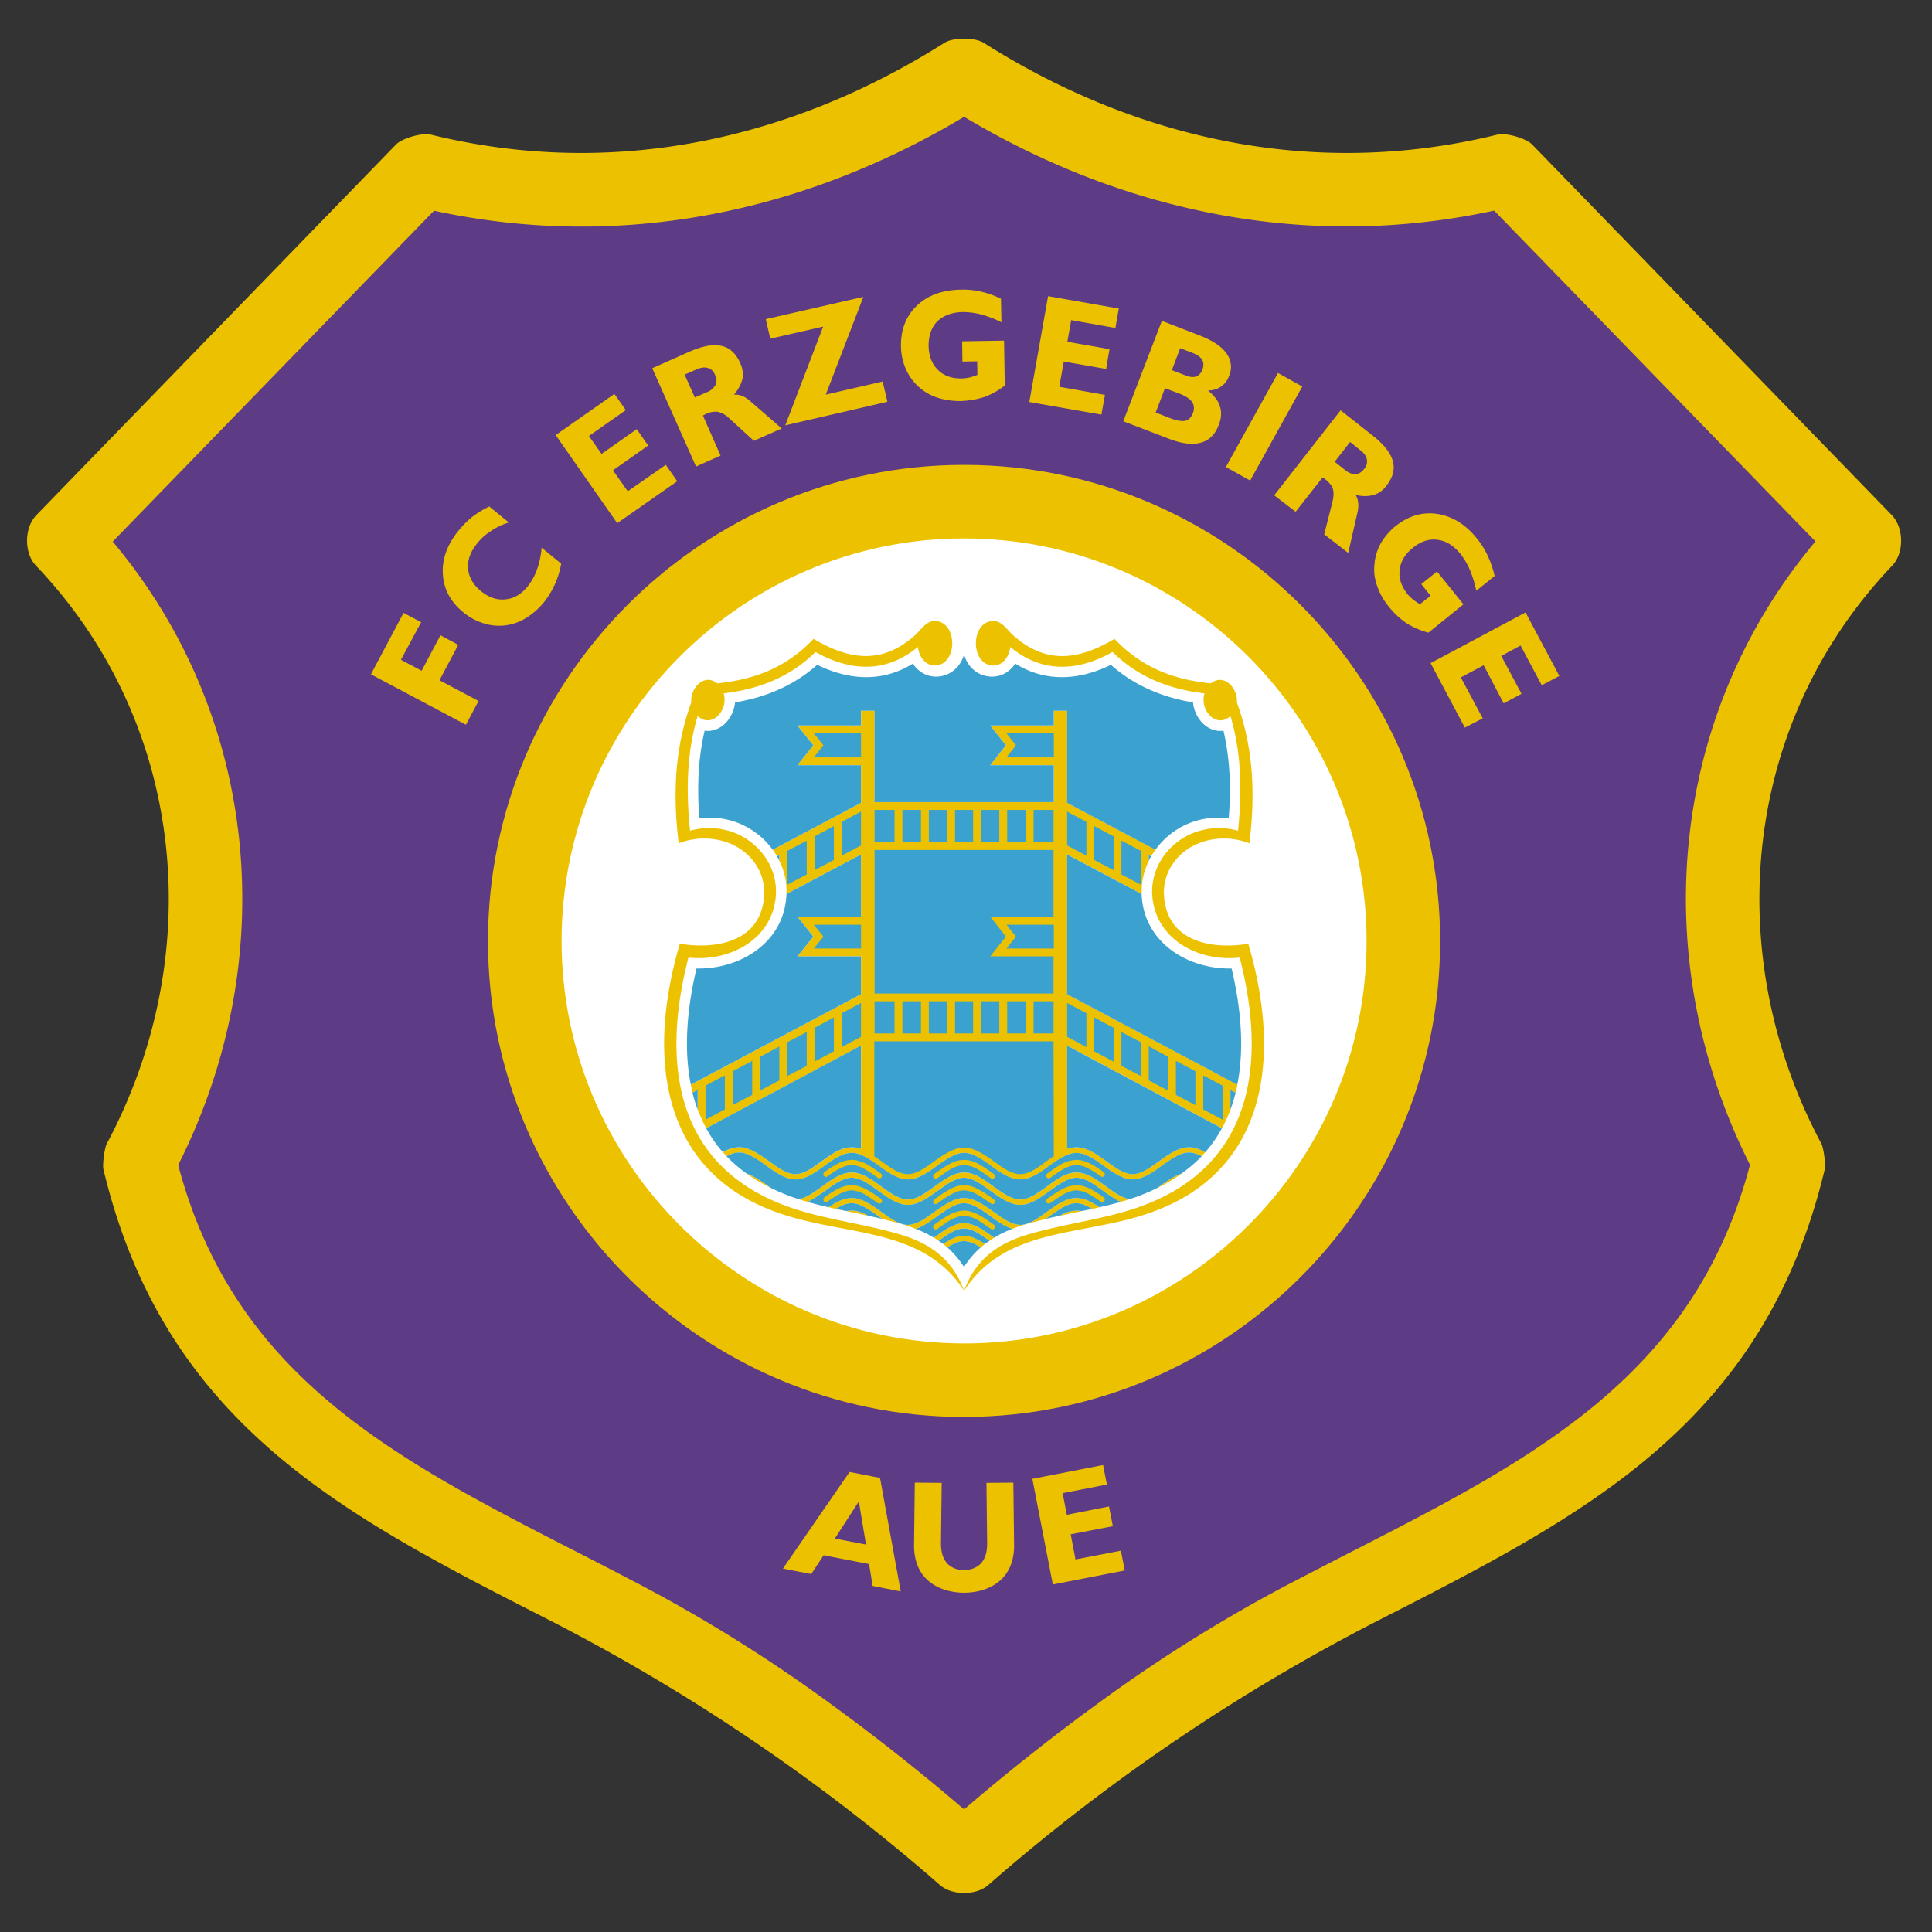
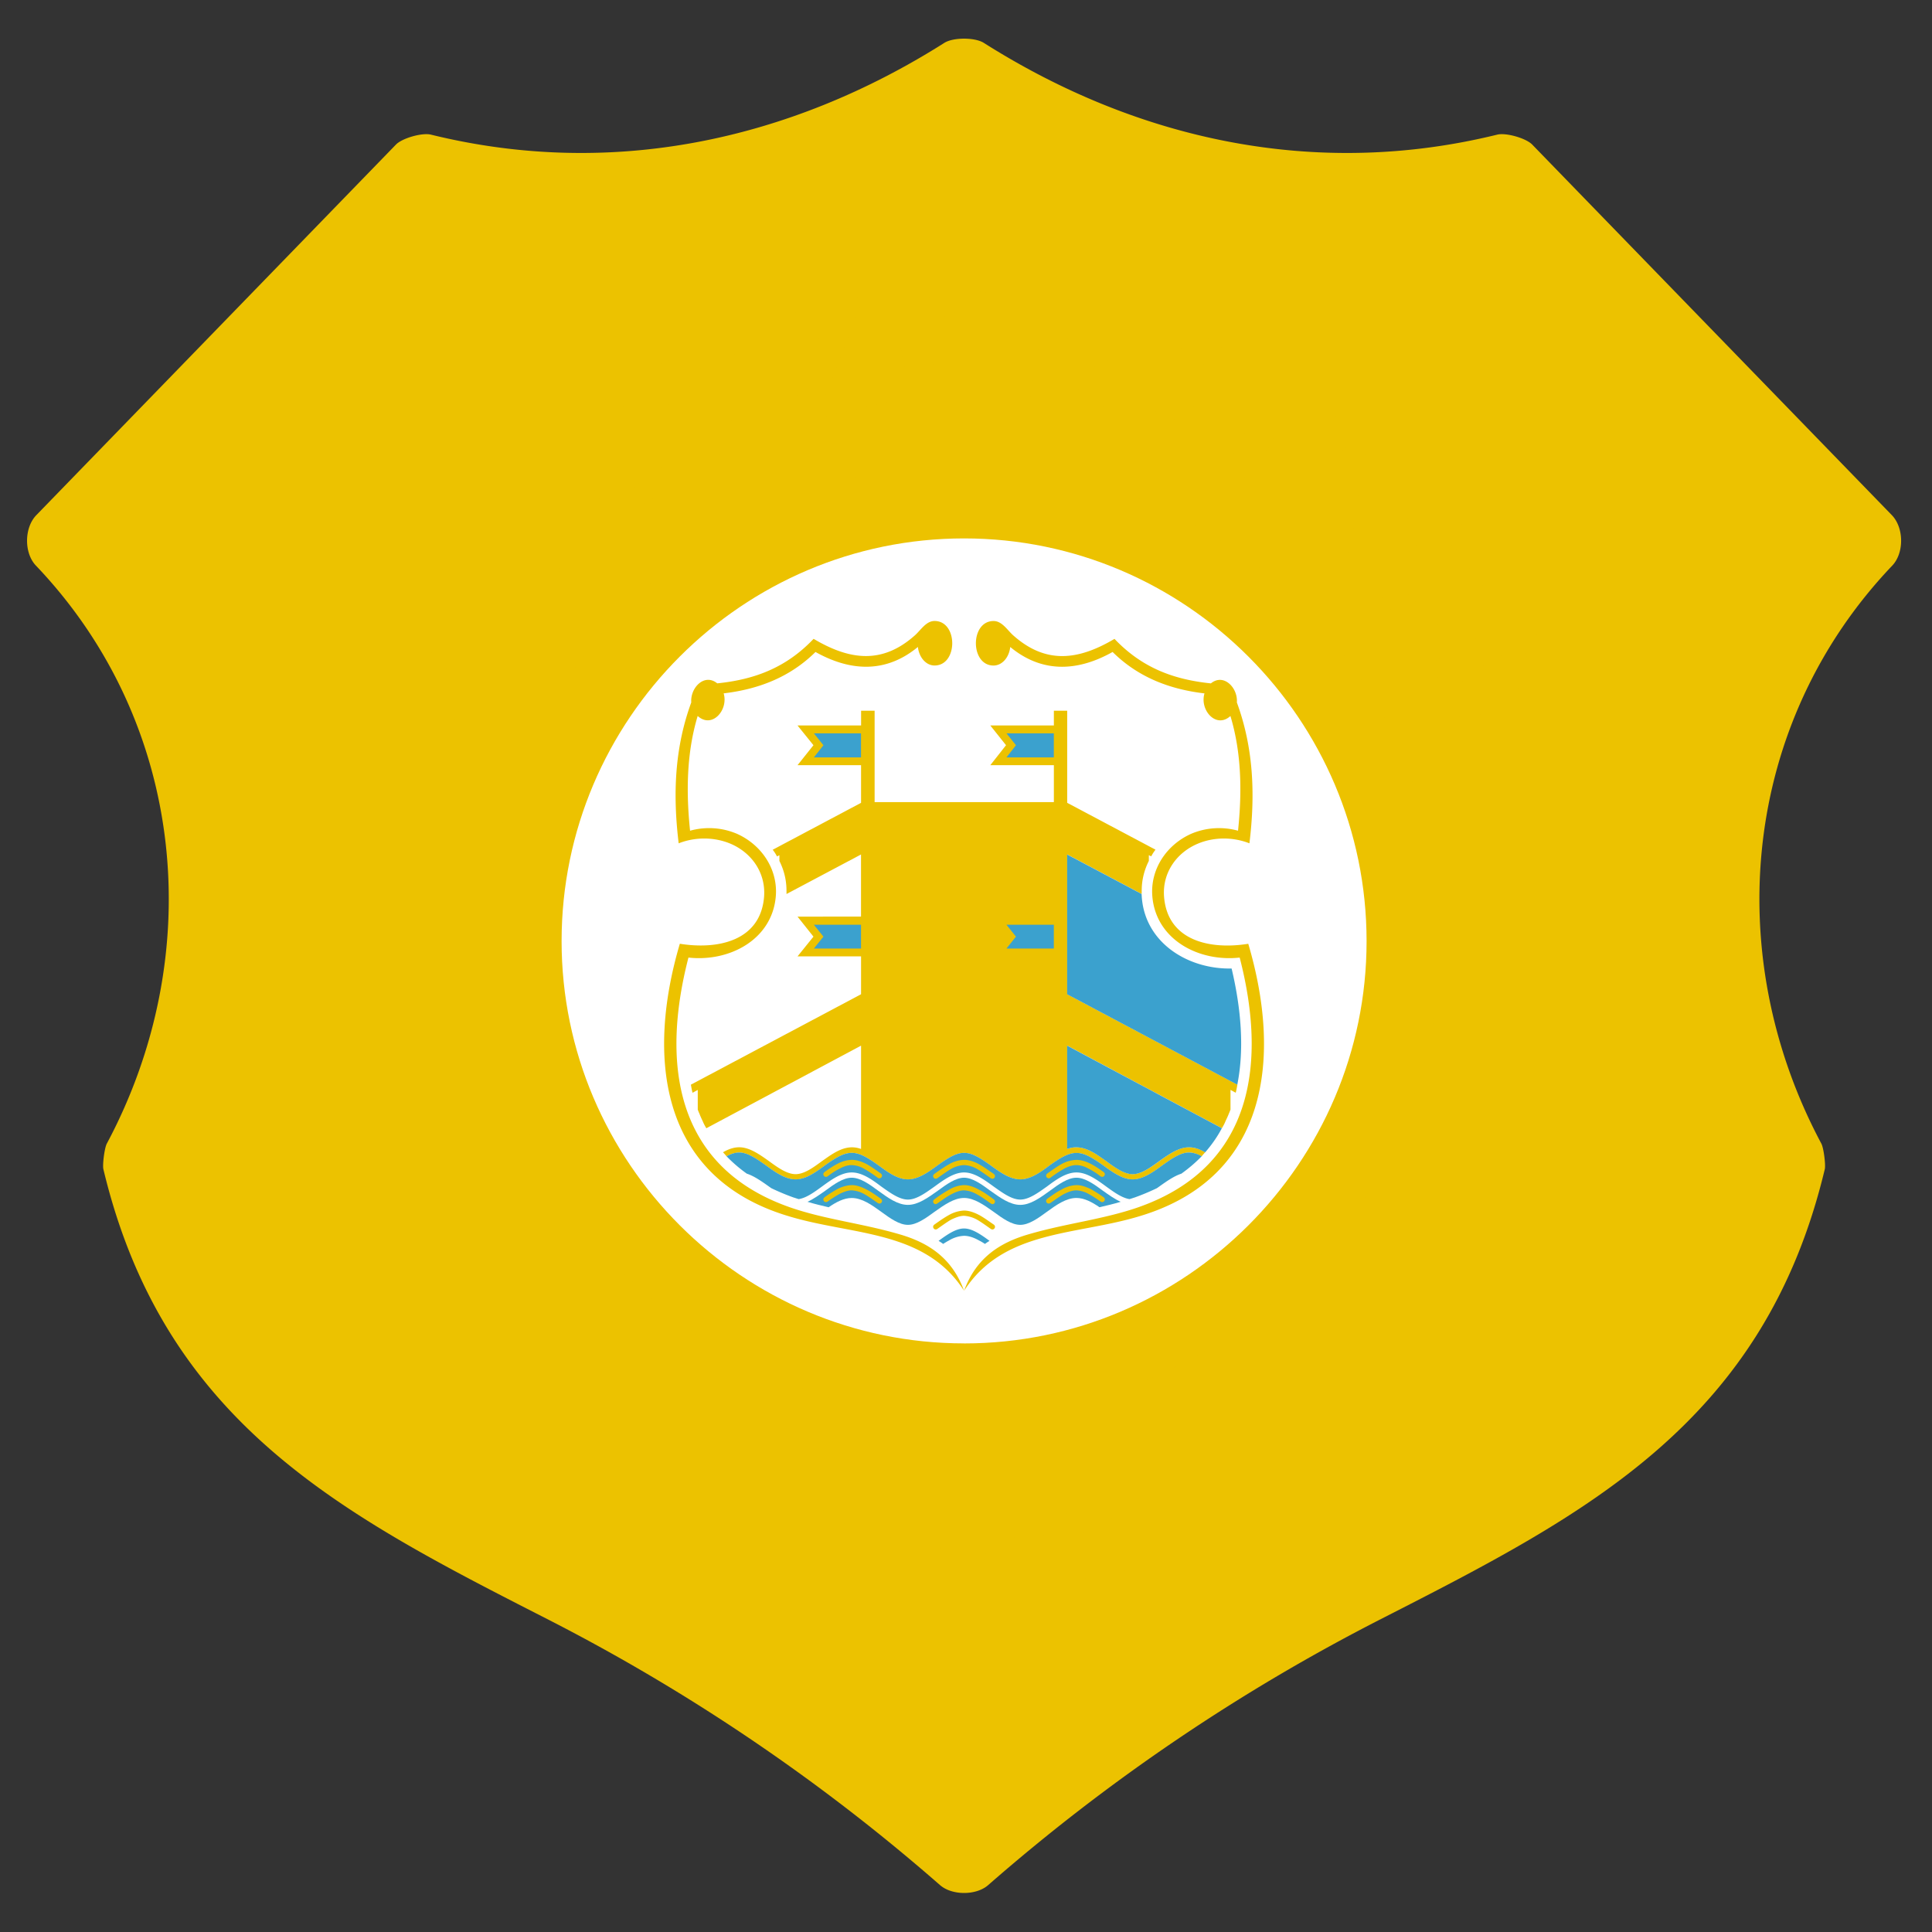
<svg xmlns="http://www.w3.org/2000/svg" width="500" height="500" fill="none">
  <rect width="100%" height="100%" fill="#333333" stroke="none" />
  <path fill="#ECC200" d="M243.34 487.92a499.72 499.72 0 0 0-102.13-69.12c-52.73-26.92-98.75-50.51-114.46-116.24-.25-1.17.3-5.6.93-6.66 26.11-48.97 20.45-108.78-18.36-149.5-3.14-3.27-3.08-9.86.12-13.12l93.02-95.85c1.6-1.67 6.78-3.14 9.05-2.59 46.57 11.46 92.77 1.66 132.94-23.78 2.34-1.41 7.76-1.41 10.1 0C294.71 36.5 340.92 46.3 387.5 34.84c2.27-.55 7.45.92 9.05 2.59l93.02 95.85c3.2 3.26 3.26 9.85.12 13.12-38.8 40.72-44.47 100.53-18.36 149.5.62 1.05 1.18 5.49.93 6.66-15.71 65.73-61.73 89.32-114.46 116.24a499.72 499.72 0 0 0-102.13 69.12c-3.08 2.64-9.24 2.64-12.32 0Z" />
-   <path fill="#5D3B85" d="M249.5 468.27a555.13 555.13 0 0 1 36.83-29.01 393.05 393.05 0 0 1 46.57-28.96c5.43-2.83 10.9-5.66 16.33-8.44 47.56-24.33 89.2-45.64 103.67-100.4-26.6-52.67-21.37-115.7 16.94-161.34L386.68 54.5c-47.86 10.35-95.42.67-137.18-24.27-41.77 24.99-89.32 34.66-137.17 24.3l-83.16 85.63C67.5 185.81 72.72 248.83 46.11 301.5c14.48 54.76 56.12 76.07 103.68 100.4 5.42 2.78 10.9 5.61 16.32 8.45a393.05 393.05 0 0 1 46.57 28.95 546.39 546.39 0 0 1 36.82 28.97Z" />
  <path fill="#ECC200" d="M249.5 366.7c67.81 0 123.2-55.3 123.2-123.13 0-67.89-55.39-123.26-123.2-123.26-67.83 0-123.21 55.37-123.21 123.26.02 67.82 55.38 123.14 123.2 123.14Z" />
  <path fill="#fff" d="M249.5 347.68c57.35 0 104.17-46.82 104.17-104.1 0-57.42-46.82-104.24-104.17-104.24s-104.16 46.82-104.16 104.23c.02 57.3 46.81 104.1 104.16 104.1Z" />
-   <path fill="#ECC200" d="M193.27 303.75c1.9 1.35 4 2.64 6.34 3.75l-.62-.43c-1.9-1.35-3.81-2.7-5.72-3.32Zm13.42 6.59c.74.24 1.55.49 2.28.67 1.54-.67 3.08-1.78 4.56-2.83 2.34-1.72 4.68-3.39 6.9-3.39 2.22 0 4.56 1.67 6.9 3.4 2.46 1.78 5 3.63 7.64 3.63 2.65 0 5.17-1.85 7.7-3.64 2.34-1.72 4.68-3.39 6.84-3.39 2.15 0 4.5 1.67 6.84 3.4 2.52 1.78 5.05 3.63 7.7 3.63 2.64 0 5.17-1.85 7.63-3.64 2.34-1.72 4.69-3.39 6.9-3.39 2.22 0 4.56 1.67 6.9 3.4 1.48 1.04 3.02 2.15 4.56 2.82.74-.18 1.54-.43 2.28-.67-1.97-.31-4-1.79-6.04-3.27-2.52-1.85-5.05-3.63-7.7-3.63-2.65 0-5.17 1.78-7.64 3.63-2.34 1.67-4.68 3.39-6.9 3.39-2.21 0-4.55-1.72-6.9-3.39-2.52-1.85-5.05-3.63-7.63-3.63-2.59 0-5.12 1.78-7.64 3.63-2.34 1.67-4.68 3.39-6.9 3.39-2.22 0-4.56-1.72-6.9-3.39-2.46-1.85-4.99-3.63-7.64-3.63-2.65 0-5.17 1.78-7.7 3.63-2.03 1.48-4.06 2.96-6.03 3.27Zm7.77 2.1c1.97-1.36 3.94-2.41 5.97-2.41 2.65 0 5.18 1.79 7.64 3.57 2.34 1.73 4.68 3.39 6.9 3.39 2.22 0 4.56-1.66 6.9-3.39 2.52-1.79 5.05-3.57 7.64-3.57 2.58 0 5.11 1.79 7.64 3.57 2.34 1.73 4.68 3.39 6.9 3.39 2.21 0 4.55-1.66 6.9-3.39 2.46-1.79 4.98-3.57 7.63-3.57 2.04 0 4 1.05 5.98 2.4-.62.12-1.23.3-1.85.43-1.42-.86-2.77-1.48-4.13-1.48-2.21 0-4.56 1.67-6.9 3.33-.3.25-.67.5-.98.74-1.66.43-3.39.86-5.12 1.36-1.23.36-2.4.73-3.57 1.23-1.9-.62-3.82-1.97-5.66-3.33-2.35-1.66-4.69-3.33-6.84-3.33-2.16 0-4.5 1.67-6.84 3.33-1.85 1.36-3.76 2.71-5.67 3.33-1.17-.5-2.34-.87-3.57-1.24-1.72-.49-3.45-.92-5.11-1.35-.31-.25-.68-.5-.99-.74-2.34-1.66-4.68-3.33-6.9-3.33-1.35 0-2.7.62-4.13 1.48-.61-.12-1.23-.3-1.84-.43Zm4.62.98c.49.12.98.24 1.47.3l4.13.93a8.45 8.45 0 0 0-4.25-1.36c-.5 0-.92.07-1.35.13Zm22.6 6.9c.44.24.87.49 1.24.8 2.28-1.67 4.5-3.2 6.59-3.2 2.1 0 4.3 1.53 6.59 3.2.37-.31.8-.56 1.23-.8-.06-.06-.12-.06-.18-.13-2.53-1.78-5.06-3.63-7.64-3.63-2.59 0-5.12 1.85-7.64 3.63-.06.06-.12.06-.19.13Zm2.4 1.6c.5-.31 1-.62 1.48-.87a8.18 8.18 0 0 1 3.95-1.23c1.3 0 2.65.5 3.94 1.24.5.24.99.55 1.48.86l-1.11.92c-.3-.24-.68-.43-.99-.61a7.44 7.44 0 0 0-3.32-1.05c-1.05 0-2.16.43-3.33 1.05-.3.18-.68.37-.99.61l-1.1-.92Zm30.25-7.27 4.13-.92c.5-.07.99-.19 1.48-.31a9.17 9.17 0 0 0-1.36-.13c-1.3 0-2.58.44-3.88 1.11-.12.06-.24.13-.37.25Zm25.07-7.15c2.35-1.1 4.44-2.4 6.35-3.75-1.91.61-3.82 1.97-5.73 3.32l-.62.43Z" />
  <path fill="#ECC200" d="M199.98 219.91c.43.56.8 1.11 1.1 1.73l.63-.31v1.48c.98 1.97 1.6 4.06 1.78 6.34.06.74.06 1.48.06 2.22l19.28-10.23v16.08H206.4l4.12 5.18-4.12 5.11h16.44v9.8l-44.04 23.4c.12.68.25 1.42.43 2.1l1.35-.74v5.11c.13.3.25.68.44 1.05.24.67.55 1.3.86 1.97.25.62.55 1.17.92 1.79l40.04-21.38v26.74c-3.88-1.42-7.02.98-10.1 3.14-2.34 1.72-4.62 3.38-6.84 3.38-2.21 0-4.55-1.66-6.9-3.38-2.52-1.79-5.05-3.58-7.7-3.58-1.41 0-2.83.5-4.19 1.3.31.3.62.68.93 1.04a6.87 6.87 0 0 1 3.26-.98c2.22 0 4.56 1.66 6.9 3.33 2.53 1.84 5.06 3.63 7.7 3.63 2.65 0 5.12-1.79 7.64-3.63 5.98-4.32 7.82-4.32 13.8 0 2.53 1.84 4.99 3.63 7.64 3.63 2.65 0 5.17-1.79 7.7-3.63 5.97-4.32 7.7-4.32 13.68 0 2.52 1.84 5.05 3.63 7.7 3.63 2.64 0 5.17-1.79 7.63-3.63 6.04-4.32 7.83-4.25 13.8 0 2.53 1.84 5.05 3.63 7.64 3.63 2.65 0 5.18-1.79 7.7-3.63 2.34-1.67 4.68-3.33 6.9-3.33 1.05 0 2.16.37 3.26.98.31-.37.62-.74.93-1.04a8.32 8.32 0 0 0-4.19-1.3c-2.65 0-5.18 1.79-7.7 3.58-2.34 1.72-4.68 3.38-6.9 3.38-2.16 0-4.5-1.66-6.84-3.38-3.02-2.16-6.22-4.56-10.1-3.14V270.6l40.04 21.38c.37-.62.68-1.18.92-1.8.31-.67.62-1.29.87-1.96.18-.37.3-.74.43-1.05v-5.11l1.35.74c.19-.68.31-1.42.44-2.1l-44.05-23.4v-36.17l19.28 10.23c0-.74 0-1.48.06-2.28.19-2.22.8-4.31 1.79-6.28v-1.48l.62.3c.3-.6.67-1.16 1.1-1.72l-22.85-12.13v-23.84h-3.45v3.82h-16.45l4.07 5.11-4.07 5.17h16.45v9.55h-46.39v-23.65h-3.5v3.82h-16.45l4.12 5.11-4.12 5.17h16.44v9.74l-22.85 12.13Z" />
-   <path fill="#3BA1CE" d="M267.49 217.93h5.17v-8.31h-5.18v8.31Zm-6.84 0h4.8v-8.31h-4.8v8.31Zm-6.78 0h4.74v-8.31h-4.74v8.31Zm-6.71 0h4.68v-8.31h-4.68v8.31Zm-6.78 0h4.74v-8.31h-4.74v8.31Zm-6.84 0h4.8v-8.31h-4.8v8.31Zm-7.2-8.31v8.31h5.17v-8.31h-5.17Zm41.15 57.84h5.17v-8.32h-5.18v8.32Zm-6.84 0h4.8v-8.32h-4.8v8.32Zm-6.78 0h4.74v-8.32h-4.74v8.32Zm-6.71 0h4.68v-8.32h-4.68v8.32Zm-6.78 0h4.74v-8.32h-4.74v8.32Zm-6.84 0h4.8v-8.32h-4.8v8.32Zm-7.2 0h5.17v-8.32h-5.17v8.32Zm-22.61-47.25 5.05-2.65v8.75l-5.05 2.65v-8.75Zm7.08-3.75 5-2.65v8.74l-5 2.65v-8.74Zm7.03-3.76 4.98-2.65v8.75l-4.98 2.64v-8.74Zm-35.24 68.25 4.99-2.65v8.81l-5 2.65v-8.8Zm7.02-3.7 5.05-2.7v8.8l-5.05 2.65v-8.75Zm7.09-3.75 4.98-2.65v8.75l-4.98 2.64v-8.74Zm7.02-3.76 5.05-2.65v8.75l-5.05 2.65v-8.75Zm7.08-3.76 5-2.65v8.75l-5 2.65v-8.75Zm7.03-3.76 4.98-2.65v8.75l-4.98 2.65v-8.75Zm98.56 27.54-5-2.65v-8.8l5 2.64v8.81Zm-7.03-3.76-5.05-2.65v-8.8l5.05 2.7V286Zm-7.08-3.75-4.99-2.65v-8.81l4.99 2.7v8.75Zm-7.02-3.76-5.05-2.65v-8.75l5.05 2.65v8.75Zm-7.09-3.76-4.99-2.65v-8.75l5 2.65v8.75Zm-7.02-3.76-4.99-2.65v-8.75l4.99 2.65v8.75Zm14.1-42.01-5.04-2.65v-8.75l5.05 2.65v8.75Zm-7.08-3.76-4.99-2.65v-8.74l5 2.65v8.74Zm-7.02-3.75-4.99-2.65v-8.75l4.99 2.65v8.75Zm16.76.18c-.25.37-.44.74-.62 1.17v-1.48l.62.3Zm21.86 61.17c-.37 1.48-.8 2.9-1.35 4.37v-5.11l1.35.74Zm-118.7-61.17c.25.37.43.74.61 1.17v-1.48l-.61.3ZM179.2 282.8c.37 1.48.8 2.9 1.36 4.37v-5.11l-1.36.74Zm3.57 9.18a32.14 32.14 0 0 0 4.32 6.22 8.31 8.31 0 0 1 4.19-1.3c2.64 0 5.17 1.8 7.7 3.58 2.34 1.72 4.68 3.39 6.9 3.39 2.21 0 4.5-1.67 6.83-3.4 3.08-2.15 6.22-4.55 10.1-3.13V270.6l-40.04 21.38Zm33.51 20.88 2.78.56c.43-.07.86-.13 1.35-.13 1.3 0 2.59.43 3.88 1.11.13.06.25.12.37.25 1.23.24 2.4.49 3.64.8-.31-.25-.68-.5-.99-.74-2.34-1.66-4.68-3.33-6.9-3.33-1.35 0-2.7.62-4.13 1.48Zm20.7 5.18c1.67.61 3.2 1.35 4.68 2.27.07-.06.13-.06.19-.12 2.52-1.79 5.05-3.63 7.64-3.63s5.11 1.84 7.64 3.63c.06.06.12.06.18.12a25.29 25.29 0 0 1 4.68-2.27c-1.9-.62-3.82-1.98-5.67-3.33-2.34-1.66-4.68-3.33-6.83-3.33-2.16 0-4.5 1.67-6.84 3.33-1.85 1.35-3.76 2.7-5.67 3.33Zm33.7-2.6c1.23-.3 2.4-.55 3.63-.8.13-.12.25-.18.37-.24a8.46 8.46 0 0 1 3.88-1.1c.5 0 .93.05 1.36.12l2.77-.56c-1.42-.86-2.77-1.48-4.13-1.48-2.21 0-4.56 1.67-6.9 3.33-.3.25-.67.5-.98.74Zm-25.5 7.4a23.02 23.02 0 0 1 4.3 5.05 23.02 23.02 0 0 1 4.32-5.05c-.3-.25-.68-.43-.99-.62a7.44 7.44 0 0 0-3.32-1.04c-1.05 0-2.16.43-3.33 1.04-.3.19-.68.37-.98.62Z" />
  <path fill="#3BA1CE" d="M242.9 321.13c.38.24.8.49 1.18.8.49-.31.98-.62 1.47-.87a8.18 8.18 0 0 1 3.95-1.23c1.3 0 2.65.5 3.94 1.24.5.24.99.55 1.48.86.37-.31.8-.56 1.17-.8-2.28-1.67-4.5-3.2-6.6-3.2-2.09 0-4.3 1.53-6.58 3.2Zm77.31-40.41c1.85-9.24 1-19.65-1.47-30.07-11.4.25-22.86-6.83-23.29-19.28l-19.28-10.22v36.16l44.04 23.4Zm-8.31 17.5c1.72-1.98 3.14-4.01 4.31-6.23l-40.04-21.38v26.74c3.88-1.42 7.08.98 10.1 3.14 2.34 1.72 4.69 3.39 6.84 3.39 2.22 0 4.56-1.67 6.9-3.39 2.53-1.79 5.05-3.57 7.7-3.57 1.42 0 2.83.49 4.19 1.3Z" />
  <path fill="#3BA1CE" d="M188.03 299.24a37.76 37.76 0 0 0 5.24 4.5c1.9.62 3.82 1.97 5.73 3.33l.61.43a61.7 61.7 0 0 0 5.73 2.4c.43.12.92.3 1.36.43 1.97-.3 4-1.78 6.03-3.26 2.53-1.85 5.05-3.64 7.7-3.64 2.65 0 5.18 1.79 7.64 3.64 2.34 1.66 4.68 3.38 6.9 3.38 2.22 0 4.56-1.72 6.9-3.38 2.53-1.85 5.05-3.64 7.64-3.64s5.11 1.79 7.64 3.64c2.34 1.66 4.68 3.38 6.9 3.38 2.21 0 4.56-1.72 6.9-3.38 2.46-1.85 4.99-3.64 7.63-3.64 2.65 0 5.18 1.79 7.7 3.64 2.04 1.48 4.07 2.95 6.04 3.26.43-.12.93-.3 1.36-.43a61.7 61.7 0 0 0 5.73-2.4l.61-.43c1.91-1.36 3.82-2.71 5.73-3.33 1.97-1.42 3.7-2.9 5.24-4.5a6.87 6.87 0 0 0-3.27-.98c-2.22 0-4.56 1.66-6.9 3.32-2.52 1.85-5.05 3.64-7.7 3.64-2.58 0-5.11-1.79-7.64-3.64-5.97-4.25-7.76-4.3-13.8 0-2.46 1.85-4.98 3.64-7.63 3.64-2.65 0-5.18-1.79-7.7-3.64-5.98-4.3-7.7-4.3-13.68 0-2.52 1.85-5.05 3.64-7.7 3.64-2.65 0-5.11-1.79-7.64-3.64-5.97-4.3-7.82-4.3-13.8 0-2.52 1.85-4.99 3.64-7.63 3.64-2.65 0-5.18-1.79-7.7-3.64-2.34-1.66-4.69-3.32-6.9-3.32-1.05 0-2.16.37-3.27.98Z" />
  <path fill="#3BA1CE" d="M208.97 311.02c1.78.55 3.63.99 5.48 1.42 1.97-1.36 3.94-2.4 5.98-2.4 2.64 0 5.17 1.78 7.63 3.57 2.35 1.72 4.69 3.38 6.9 3.38 2.22 0 4.56-1.66 6.9-3.38 2.53-1.79 5.05-3.58 7.64-3.58s5.12 1.79 7.64 3.58c2.34 1.72 4.68 3.38 6.9 3.38 2.22 0 4.56-1.66 6.9-3.38 2.46-1.79 4.99-3.58 7.64-3.58 2.03 0 4 1.05 5.97 2.4 1.85-.43 3.7-.86 5.49-1.41-1.55-.68-3.09-1.79-4.56-2.83-2.34-1.73-4.69-3.4-6.9-3.4-2.22 0-4.56 1.67-6.9 3.4-2.47 1.78-5 3.63-7.64 3.63-2.65 0-5.18-1.85-7.7-3.63-2.34-1.73-4.68-3.4-6.84-3.4-2.15 0-4.5 1.67-6.84 3.4-2.52 1.78-5.05 3.63-7.7 3.63-2.65 0-5.17-1.85-7.63-3.63-2.34-1.73-4.69-3.4-6.9-3.4-2.22 0-4.56 1.67-6.9 3.4-1.48 1.04-3.02 2.15-4.56 2.83Zm63.76-65.54v-6.16h-12.26l2.46 3.08-2.46 3.08h12.26Zm0-55.7h-12.26l2.46 3.09-2.46 3.14h12.26v-6.22Zm-49.9 0h-12.2l2.47 3.09-2.47 3.14h12.2v-6.22Zm0 55.7v-6.16h-12.2l2.47 3.08-2.47 3.08h12.2Z" />
-   <path fill="#3BA1CE" d="M203.54 231.37c-.43 12.44-11.89 19.53-23.29 19.28-2.46 10.41-3.32 20.82-1.47 30.06l44.04-23.4v-9.8h-16.45l4.13-5.11-4.13-5.18h16.45v-16.08l-19.28 10.23Zm32.7-59.63c-7.88 4.93-16.62 4.31-24.75.3-5.98 5.37-13.37 8.45-21.26 9.74-.37 3.94-3.57 7.88-7.88 7.33a65.23 65.23 0 0 0-1.54 11.03c-.19 3.88-.13 7.76.18 11.64 3.7-.5 7.46.06 10.84 1.54a20.31 20.31 0 0 1 8.14 6.59l22.85-12.13v-9.74h-16.45l4.13-5.17-4.13-5.12h16.45v-3.81h3.51v23.65h46.39v-9.55h-16.45l4.06-5.17-4.06-5.12h16.45v-3.81h3.45v23.84l22.85 12.13a20.32 20.32 0 0 1 8.13-6.6 20.41 20.41 0 0 1 10.84-1.53c.31-3.88.37-7.76.19-11.64a65.02 65.02 0 0 0-1.54-11.03c-4.31.55-7.52-3.39-7.89-7.33-7.88-1.3-15.27-4.37-21.25-9.73-8.13 4-16.88 4.62-24.76-.31-3.57 5.48-11.52 4-13.25-2.4-1.72 6.4-9.67 7.88-13.24 2.4Zm-9.9 48.23v37.15h46.31v-9.61h-16.38l4.06-5.11-4.06-5.18h16.38v-17.25h-46.32Zm-.07 79.28 1.79 1.23c2.34 1.73 4.68 3.4 6.9 3.4 2.21 0 4.55-1.67 6.9-3.4 6.46-4.62 8.8-4.62 15.27 0 2.34 1.73 4.68 3.4 6.9 3.4 2.22 0 4.56-1.67 6.84-3.4l1.85-1.29-.07-29.7h-46.38v29.76Z" />
  <path fill="#ECC200" d="M120.59 187.57 96 174.51l8.44-15.9 4.56 2.41-5.24 9.73 5.36 2.84 4.87-9.18 4.61 2.46-4.86 9.18 10.1 5.36-3.26 6.16Zm24.64-41.7a22 22 0 0 1-4.5 10.04 18.35 18.35 0 0 1-4.56 4 13.1 13.1 0 0 1-10.96 1.42 15.09 15.09 0 0 1-5.18-2.77c-3.39-2.71-5.17-6.04-5.42-9.92-.25-3.94 1.11-7.7 4.13-11.4a23.64 23.64 0 0 1 3.51-3.5 25.78 25.78 0 0 1 4.37-2.66l5.06 4.13c-1.73.55-3.27 1.3-4.63 2.22a14.27 14.27 0 0 0-3.5 3.14c-1.8 2.16-2.6 4.37-2.4 6.6.18 2.2 1.28 4.18 3.38 5.84 2.03 1.67 4.13 2.34 6.28 2.1 2.16-.19 4.07-1.3 5.73-3.33a15.08 15.08 0 0 0 2.47-4.5c.61-1.66.98-3.5 1.17-5.54l5.05 4.13Zm14.51-10.47-15.93-22.8 15.2-10.65 2.95 4.19-9.55 6.7 3.27 4.63 9.11-6.4 2.96 4.24-9.12 6.41 3.83 5.42 9.85-6.84 2.96 4.25-15.53 10.85Zm23.17-33.89a4.27 4.27 0 0 0 2.28-1.9c.37-.74.3-1.6-.13-2.6-.43-.98-1.05-1.6-1.9-1.78-.8-.24-1.8-.12-2.9.37l-3.08 1.36 2.65 5.91 3.08-1.36Zm-2.78 19.22L168.8 95.3l9.42-4.19c3.45-1.54 6.23-2.09 8.44-1.6 2.16.43 3.82 1.97 4.93 4.5.62 1.35.8 2.77.56 4.07a9.91 9.91 0 0 1-2.22 4.06c.74-.06 1.48.06 2.22.37.73.3 1.47.8 2.21 1.48l7.95 6.9-7.2 3.2-6.48-5.91a6 6 0 0 0-2.89-1.6 5.8 5.8 0 0 0-3.51.8c-.13.06-.25.12-.31.18l4.56 10.35-6.35 2.83Zm23.1-10.65 9.8-25.55-13.68 3.12-1.17-5.05 25.26-5.77-9.73 25.3 14.72-3.39 1.23 5.24-26.43 6.1Zm56.8-10.29a19.64 19.64 0 0 1-5.3 2.96c-1.9.61-4 .98-6.22 1.04-2.16 0-4.19-.3-6.04-.92a13.42 13.42 0 0 1-8.07-7.45 15 15 0 0 1-1.23-5.8c-.06-4.3 1.3-7.82 4.13-10.53 2.83-2.7 6.65-4.06 11.4-4.13a20.3 20.3 0 0 1 5.1.5c1.73.37 3.46.98 5.25 1.85l.12 6.1a27.27 27.27 0 0 0-5.3-2.04 19.2 19.2 0 0 0-4.68-.61c-2.77.06-5 .86-6.6 2.4-1.53 1.54-2.27 3.7-2.27 6.34.06 2.65.86 4.68 2.4 6.22s3.63 2.28 6.22 2.22c.62 0 1.3-.12 1.97-.24.68-.19 1.36-.37 2.04-.68l-.06-3.51-3.82.06-.07-5.24 10.85-.18.18 11.64Zm6.35 4.25 4.86-27.4 18.3 3.21-.87 5.03-11.45-2.03-.99 5.6 10.9 1.91-.86 5.12-10.96-1.91-1.17 6.53 11.82 2.1-.92 5.1-18.67-3.26Zm32.7 2.71 3.76 1.48c1.67.61 2.96.86 3.88.68.87-.19 1.54-.87 1.97-1.91.44-1.11.38-2.1-.18-2.96-.55-.8-1.66-1.54-3.26-2.16l-3.76-1.41-2.4 6.28Zm7.52-9.67c1.23.5 2.16.62 2.9.37.74-.25 1.29-.8 1.66-1.73.37-.98.37-1.84 0-2.52-.43-.74-1.17-1.3-2.34-1.79l-3.39-1.3-2.16 5.68 3.33 1.29Zm-15.9 11.95 9.99-26 9.55 3.7c3.44 1.3 5.79 2.83 7.08 4.62a5.8 5.8 0 0 1 .74 5.98 5.39 5.39 0 0 1-2.03 2.7c-.93.68-2.1 1-3.4 1.05 1.6 1.3 2.66 2.65 3.09 4.13.49 1.48.37 3.08-.31 4.74-.92 2.53-2.53 4.07-4.68 4.62-2.16.62-5 .25-8.44-1.1l-11.58-4.44Zm26.56 11.83 13.49-24.33 6.28 3.5-13.49 24.34-6.28-3.51Zm30.8.74c.98.8 1.9 1.17 2.77 1.1.8 0 1.54-.49 2.22-1.35.68-.8.86-1.66.68-2.46-.13-.87-.74-1.67-1.73-2.4l-2.59-2.1-4 5.11 2.65 2.1Zm-18.3 6.59 17.19-22 8.07 6.35c3.02 2.34 4.8 4.56 5.42 6.72.62 2.15.06 4.3-1.66 6.46a6.29 6.29 0 0 1-3.33 2.4 9.05 9.05 0 0 1-4.62-.06c.37.62.62 1.36.68 2.16.06.8 0 1.66-.25 2.65l-2.34 10.22-6.22-4.8 2.16-8.5c.3-1.36.36-2.46.06-3.33-.25-.8-.93-1.6-1.98-2.46-.12-.06-.18-.12-.36-.25a1.38 1.38 0 0 1-.31-.18l-6.96 8.87-5.55-4.25Zm39.92 35.54a20.84 20.84 0 0 1-5.6-2.4 20.17 20.17 0 0 1-4.63-4.31 16.5 16.5 0 0 1-3.01-5.3c-.68-1.85-.93-3.7-.74-5.54.12-1.91.67-3.76 1.6-5.49a16.34 16.34 0 0 1 3.82-4.5c3.38-2.7 6.96-3.75 10.84-3.2 3.88.62 7.33 2.71 10.29 6.4a20.66 20.66 0 0 1 2.77 4.45 24.87 24.87 0 0 1 1.79 5.23l-4.75 3.82a29.65 29.65 0 0 0-1.66-5.42 18.16 18.16 0 0 0-2.4-4.07c-1.79-2.21-3.76-3.45-5.98-3.7-2.15-.3-4.31.38-6.4 2.1-2.04 1.66-3.15 3.51-3.4 5.73-.24 2.16.44 4.19 2.04 6.22.43.5.92.99 1.48 1.42.55.43 1.1.86 1.78 1.17l2.71-2.16-2.4-3.02 4.07-3.26 6.84 8.5-9.06 7.33Zm.55 7.89 24.58-13.12 8.75 16.44-4.56 2.4-5.48-10.28-4.99 2.7 5.24 9.8-4.62 2.47-5.18-9.86-5.91 3.14 5.67 10.6-4.63 2.4-8.87-16.7ZM216.05 398.18l8.07 1.55-1.85-11.16-6.22 9.62Zm-13.43 7.77 17.25-25.01 7.88 1.54 5.36 29.38-7.27-1.42-.92-5.66-11.77-2.28-3.2 4.86-7.33-1.41Zm69.85 4.1-5.3-27.33 18.3-3.57.99 5.05-11.46 2.22 1.1 5.6 10.91-2.15.99 5.1-10.9 2.1 1.23 6.51 11.76-2.27.99 5.13-18.6 3.61Zm-22.97-76c-10.23-15.88-29.02-14.28-45.53-19.34-33.57-10.1-36.59-41.51-28.03-70.47 9.86 1.6 20.95-.74 21.81-12.25.43-6.23-3.32-11.4-8.8-13.68-4.01-1.66-8.88-1.79-13.31-.06-1.54-12.7-1.05-24.7 3.26-36.47-.3-3.76 3.39-7.64 6.72-4.93 9.6-.98 17.8-4 24.94-11.52 9.55 5.67 17.93 6.53 26.3-.98 1.49-1.36 2.84-3.64 5-3.64 6.1 0 6.1 11.52 0 11.52-2.16 0-4-2.03-4.31-4.8-7.89 6.53-16.94 6.65-26.5 1.3-6.65 6.58-14.84 9.66-23.77 10.71 1.3 4.31-3.02 9.24-6.72 5.85-2.89 9.55-3.01 19.78-1.97 29.7a18.37 18.37 0 0 1 12.14.8c6.34 2.83 10.66 9.17 10.04 16.26-.99 11.15-12.01 16.94-22.6 15.77-6.9 26.67-4.01 54.02 26.24 64.62 8.99 3.14 18.54 4.12 28.27 6.96 7.33 2.1 13.67 5.97 16.82 14.66Z" />
  <path fill="#ECC200" d="M249.5 334.06c10.23-15.89 29.01-14.29 45.52-19.34 33.58-10.1 36.6-41.52 28.03-70.47-9.86 1.6-20.94-.74-21.8-12.26-.44-6.22 3.32-11.4 8.8-13.67 4-1.67 8.87-1.8 13.3-.07 1.55-12.69 1.06-24.7-3.25-36.46.3-3.76-3.4-7.64-6.72-4.93-9.61-.99-17.8-4-24.95-11.52-9.55 5.67-17.92 6.53-26.3-.99-1.48-1.35-2.83-3.63-5-3.63-6.09 0-6.09 11.52 0 11.52 2.17 0 4.01-2.03 4.32-4.8 7.88 6.52 16.94 6.65 26.49 1.29 6.65 6.59 14.85 9.67 23.78 10.72-1.3 4.3 3.01 9.24 6.71 5.85 2.9 9.55 3.02 19.77 1.97 29.69a18.38 18.38 0 0 0-12.13.8c-6.35 2.83-10.66 9.18-10.04 16.26.98 11.15 12 16.94 22.6 15.77 6.9 26.68 4 54.03-26.24 64.62-9 3.14-18.54 4.13-28.27 6.96-7.33 2.1-13.68 5.98-16.82 14.66Z" />
  <path fill="#ECC200" d="M241.8 316.93c1.23-.87 2.53-1.79 3.76-2.47a8.8 8.8 0 0 1 3.94-1.17c1.3 0 2.65.5 3.94 1.17 1.24.68 2.47 1.6 3.76 2.47.74.55 0 1.66-.8 1.1-1.23-.86-2.4-1.72-3.57-2.4a8.14 8.14 0 0 0-3.33-.98c-1.05 0-2.16.43-3.33.98-1.17.68-2.34 1.54-3.57 2.4-.8.56-1.54-.55-.8-1.1Zm-28.4-7.09c1.11-.8 2.28-1.54 3.39-2.15a8.93 8.93 0 0 1 3.64-.99c1.29 0 2.58.5 3.88 1.17 1.23.62 2.4 1.48 3.63 2.34.8.62 0 1.67-.8 1.11-1.17-.8-2.34-1.66-3.45-2.28a7.64 7.64 0 0 0-3.26-.98c-1 0-1.98.37-3.02.86a30.9 30.9 0 0 0-3.2 2.03c-.8.56-1.6-.55-.8-1.1Zm28.4.56a32.61 32.61 0 0 1 3.76-2.47 8.17 8.17 0 0 1 3.94-1.23c1.3 0 2.65.5 3.94 1.23 1.24.62 2.47 1.54 3.76 2.47.74.55 0 1.66-.8 1.05-1.23-.87-2.4-1.73-3.57-2.35a7.44 7.44 0 0 0-3.33-1.04c-1.05 0-2.16.43-3.33 1.04-1.17.62-2.34 1.48-3.57 2.34-.8.62-1.54-.49-.8-1.04Zm29.26-.19c1.23-.86 2.4-1.72 3.63-2.34a8.54 8.54 0 0 1 3.89-1.17c1.23 0 2.4.43 3.63.99 1.1.61 2.28 1.35 3.39 2.15.8.56 0 1.67-.8 1.11a30.9 30.9 0 0 0-3.2-2.03 7.26 7.26 0 0 0-3.02-.86c-1.05 0-2.16.43-3.27.98-1.1.62-2.28 1.48-3.45 2.28-.8.56-1.6-.5-.8-1.1Zm-31.17 98.56c-2.28-2.21-3.39-5.23-3.33-9.11l.19-15.96 6.96.06-.19 15.65c0 2.22.5 3.94 1.54 5.11 2.16 2.47 6.72 2.4 8.88 0 1.04-1.17 1.53-2.9 1.53-5.1l-.18-15.66 6.96-.06.19 15.96c.06 3.88-1.05 6.9-3.33 9.11-4.74 4.56-14.48 4.56-19.22 0ZM213.4 303.31c1.11-.8 2.28-1.6 3.39-2.15a8.06 8.06 0 0 1 3.64-.99c1.29 0 2.58.43 3.88 1.11 1.23.68 2.4 1.54 3.63 2.4.8.56 0 1.67-.8 1.11a33.2 33.2 0 0 0-3.45-2.28 6.86 6.86 0 0 0-3.26-.98c-1 0-1.98.3-3.02.86-1.05.5-2.16 1.23-3.2 2.03-.8.56-1.6-.55-.8-1.1Zm28.4.5c1.23-.87 2.53-1.79 3.76-2.47a8.08 8.08 0 0 1 3.94-1.17c1.3 0 2.65.43 3.94 1.17 1.24.68 2.47 1.6 3.76 2.47.74.55 0 1.66-.8 1.1-1.23-.86-2.4-1.72-3.57-2.4a7.3 7.3 0 0 0-3.33-.98 7.3 7.3 0 0 0-3.33.98c-1.17.68-2.34 1.54-3.57 2.4-.8.56-1.54-.55-.8-1.1Zm29.26-.13c1.23-.86 2.4-1.72 3.63-2.4a8.44 8.44 0 0 1 3.89-1.1c1.23 0 2.4.36 3.63.98 1.1.55 2.28 1.35 3.39 2.15.8.56 0 1.67-.8 1.11a18.47 18.47 0 0 0-3.2-2.03 6.44 6.44 0 0 0-3.02-.86c-1.05 0-2.16.37-3.27.98a33.3 33.3 0 0 0-3.45 2.28c-.8.56-1.6-.55-.8-1.1Z" />
</svg>